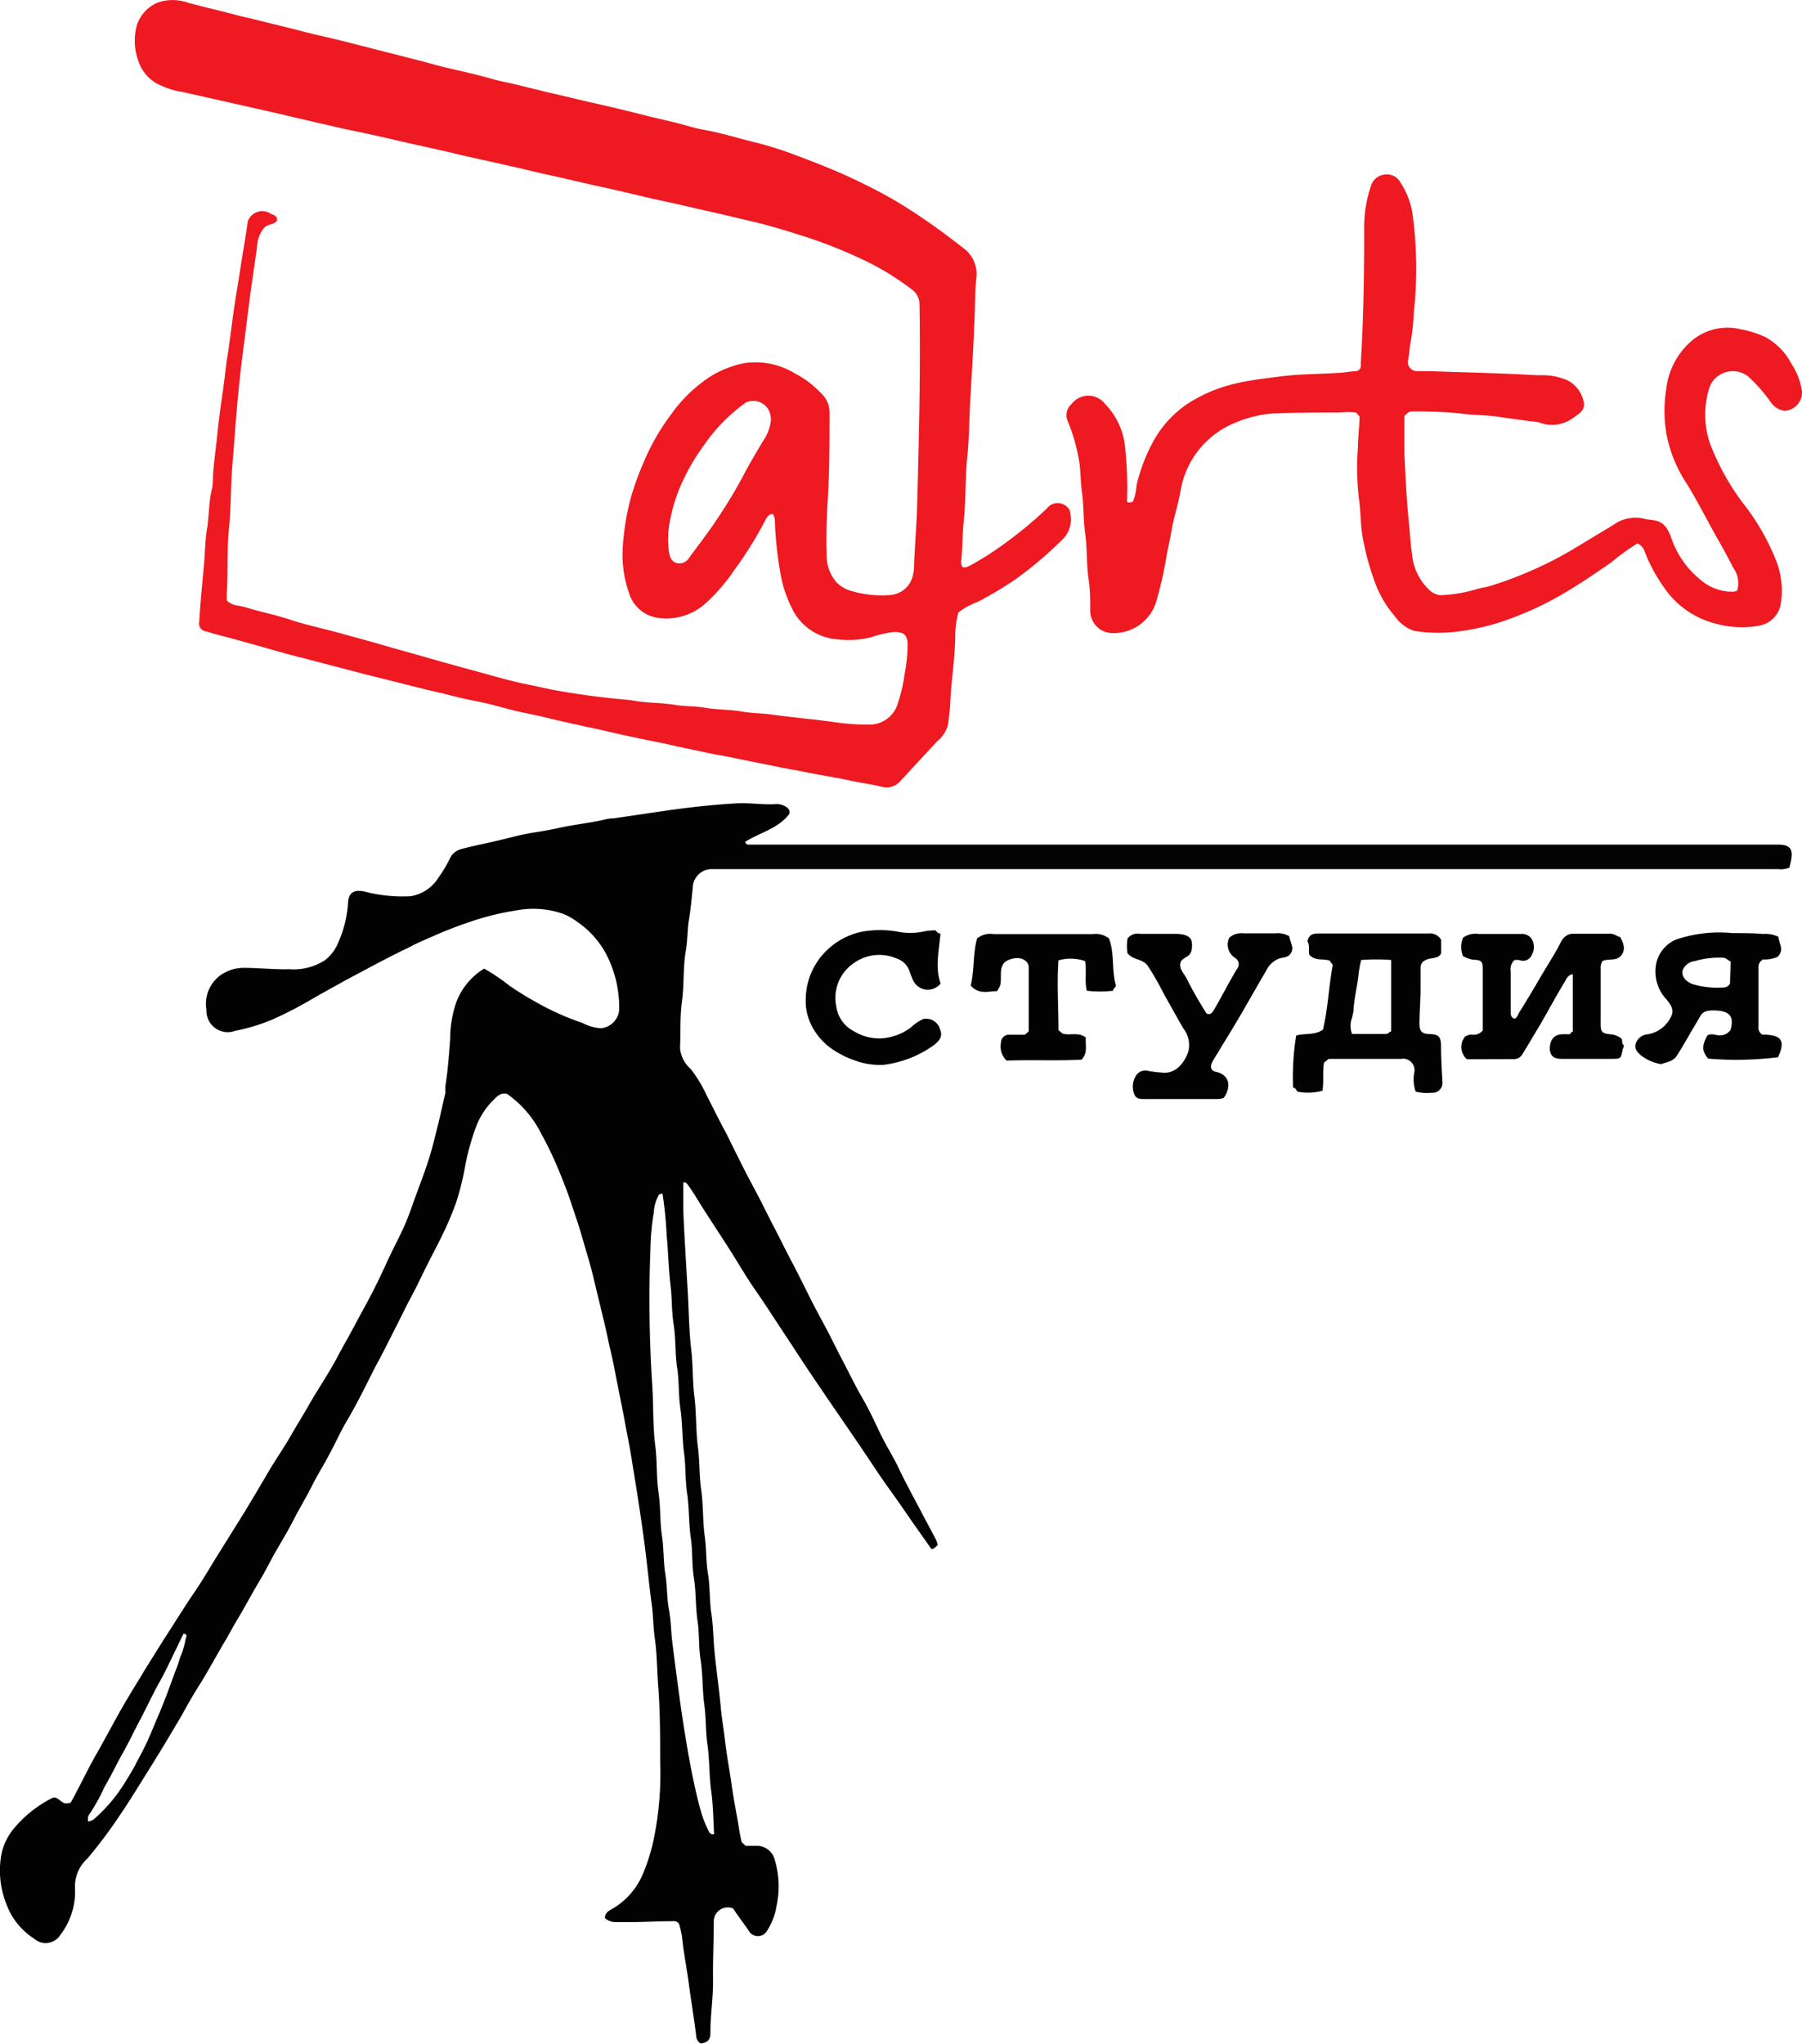
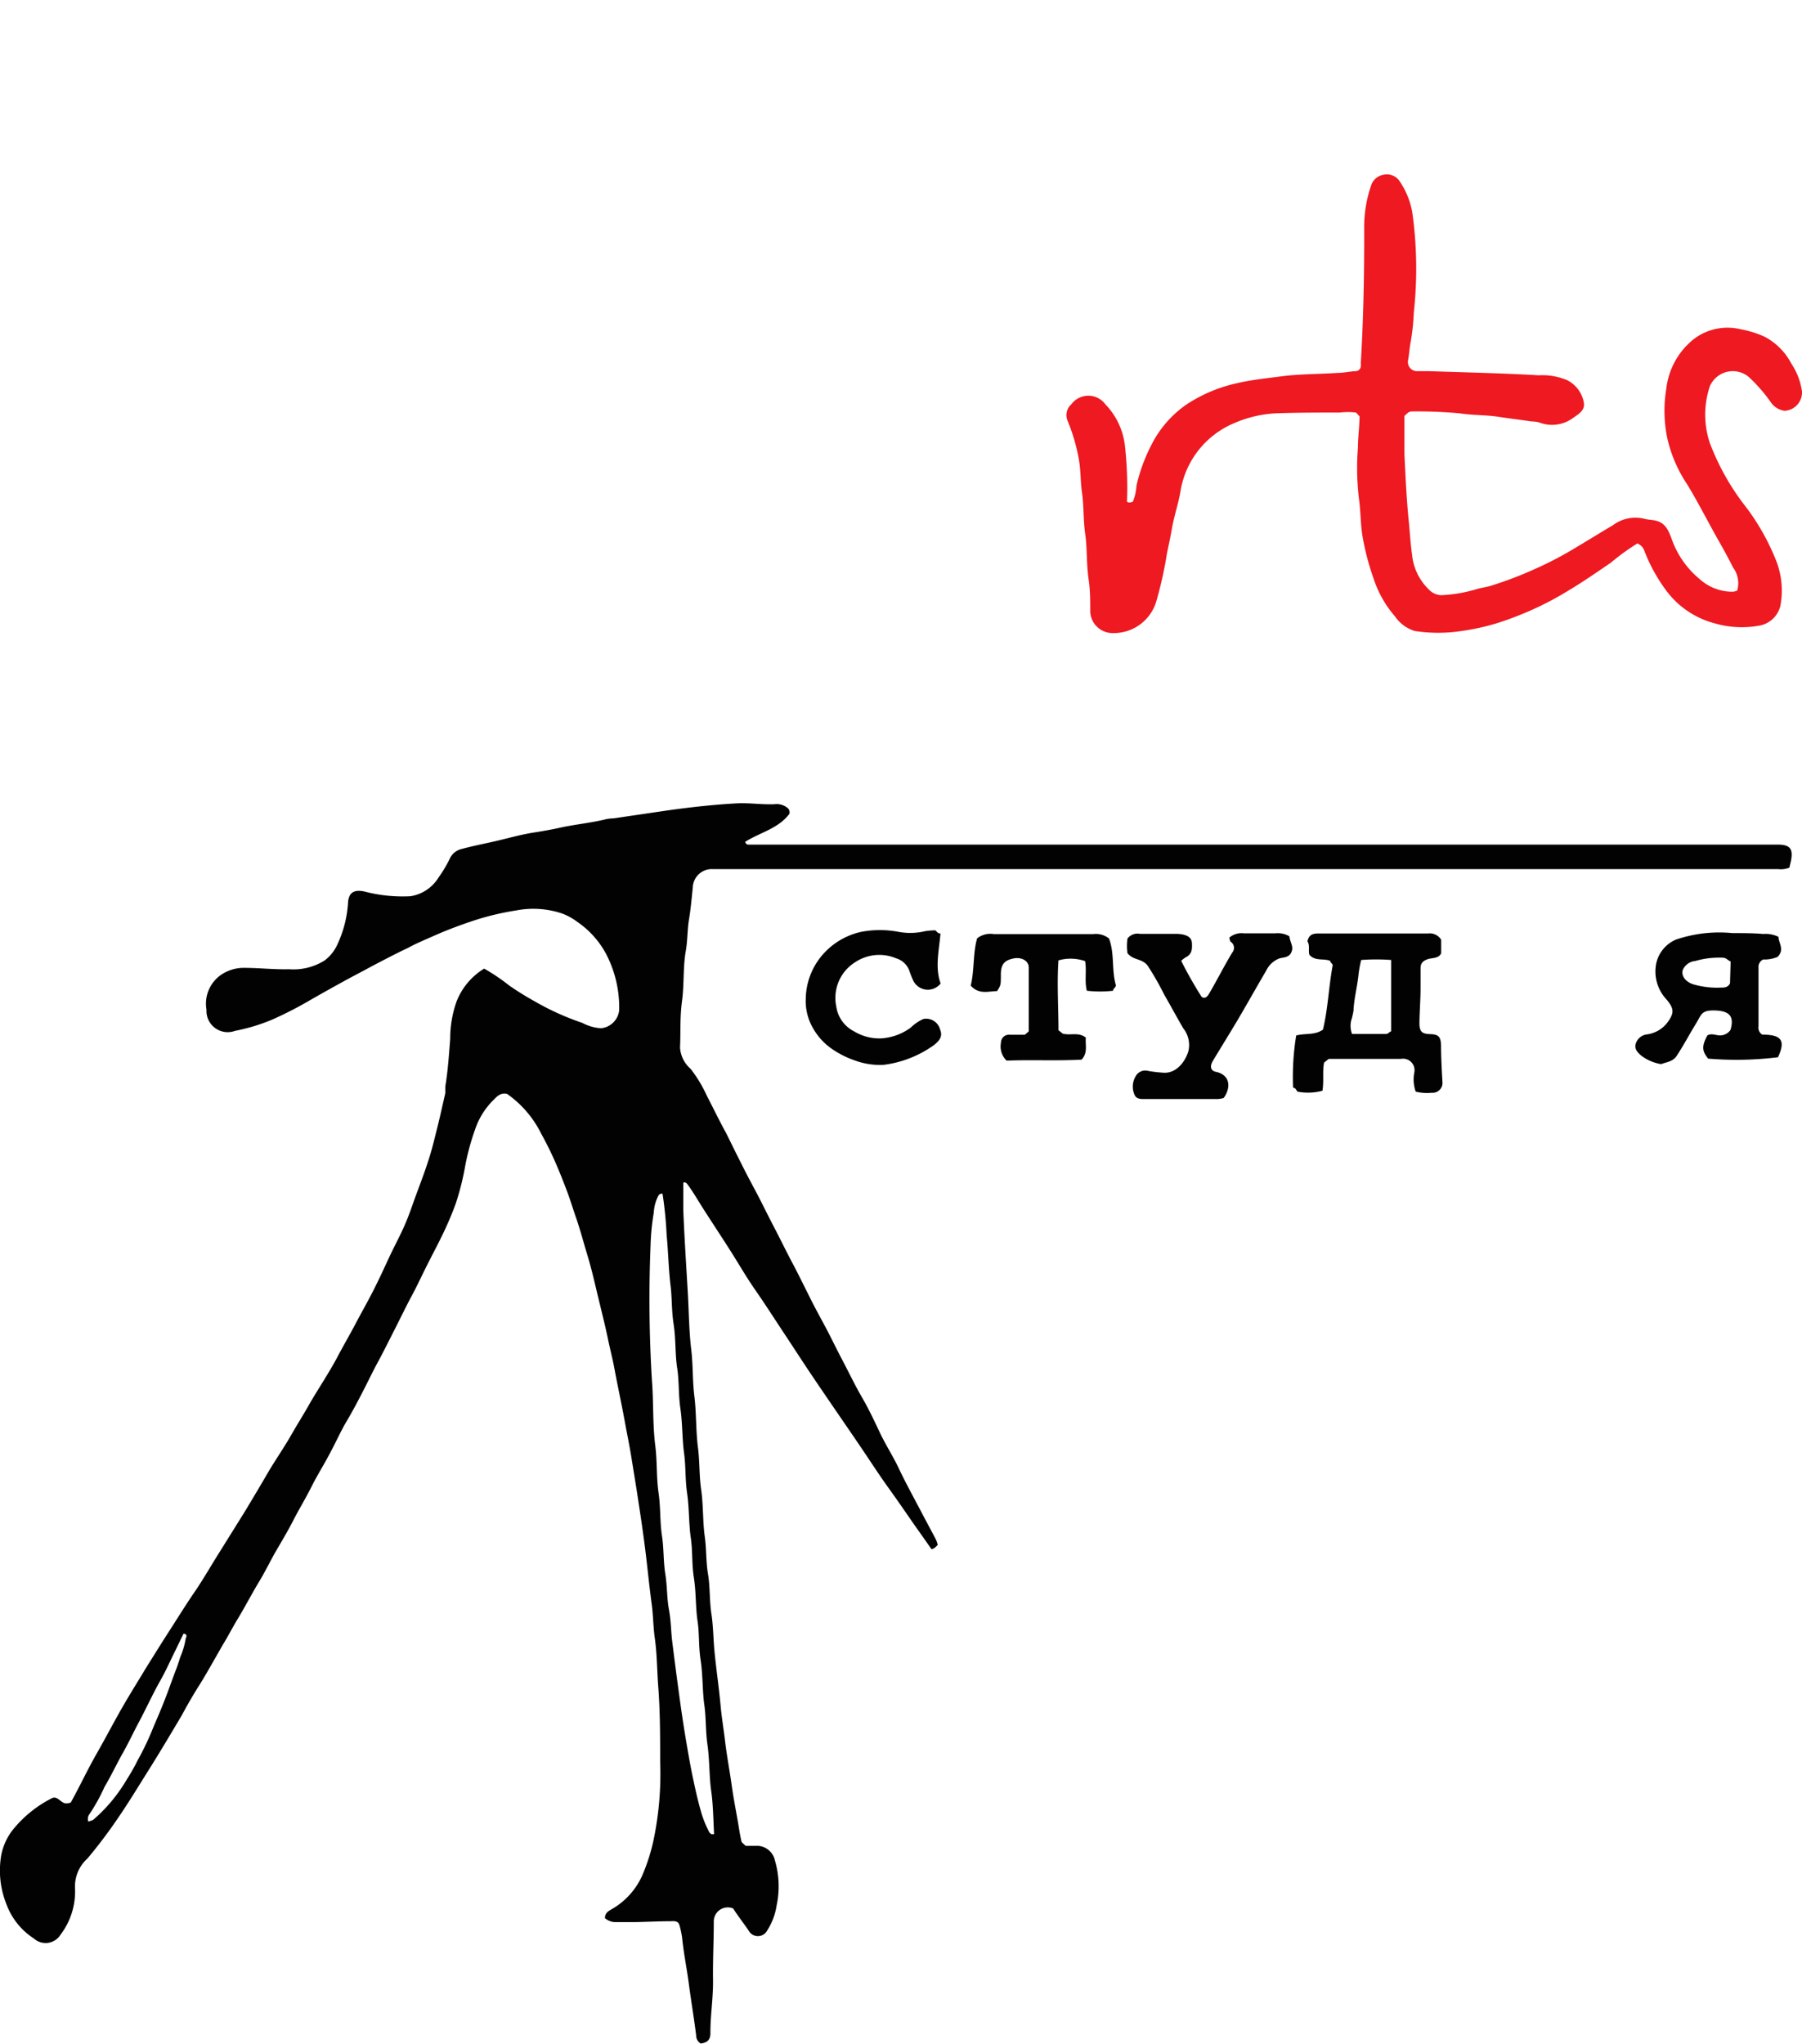
<svg xmlns="http://www.w3.org/2000/svg" width="144.18" height="163.48" viewBox="0 0 144.18 163.48">
  <title>Ресурс 2</title>
  <g id="be41dca9-e806-47a0-90f6-5e2d26afabfb" data-name="Слой 2">
    <g id="91dd4ad3-2d63-443b-82af-63679747367c" data-name="Слой 1">
      <path d="M5.66,144.19c.72-1.3,1.34-2.63,2.07-3.91s1.32-2.42,2-3.61,1.34-2.23,2-3.33c.58-.92,1.15-1.85,1.74-2.76.69-1.07,1.36-2.16,2.08-3.21s1.33-2.13,2-3.19l2.07-3.32c.6-1,1.2-2,1.78-3s1.38-2.14,2-3.25c.48-.83,1-1.65,1.46-2.48.69-1.17,1.44-2.29,2.08-3.48.48-.92,1-1.8,1.49-2.73s1-1.82,1.47-2.75.82-1.7,1.22-2.56S32,98.87,32.38,98s.6-1.57.89-2.36.7-1.85,1-2.8c.25-.75.44-1.52.63-2.29.26-1,.49-2.07.73-3.11,0-.18,0-.36,0-.54.21-1.26.29-2.52.39-3.79a8.93,8.93,0,0,1,.51-3,5.35,5.35,0,0,1,2.21-2.63,15.71,15.71,0,0,1,2,1.35,23.84,23.84,0,0,0,2.08,1.29,20.92,20.92,0,0,0,3.77,1.7,3.65,3.65,0,0,0,1.5.43,1.62,1.62,0,0,0,1.45-1.43,9.25,9.25,0,0,0-1.06-4.54,7.27,7.27,0,0,0-2.29-2.54A4.88,4.88,0,0,0,45,73.08a7.24,7.24,0,0,0-3.72-.25,21.48,21.48,0,0,0-3.35.8c-1.06.35-2.11.74-3.13,1.19-.71.32-1.44.61-2.15,1-1,.47-2,1-2.94,1.49-.72.4-1.46.77-2.18,1.17-.91.5-1.81,1-2.73,1.53a30.86,30.86,0,0,1-3,1.54,15.06,15.06,0,0,1-3,.91,1.7,1.7,0,0,1-2.28-1.69A2.81,2.81,0,0,1,18,77.79a3.19,3.19,0,0,1,1.52-.37c1.2,0,2.4.14,3.6.11a4.7,4.7,0,0,0,2.85-.7,3.29,3.29,0,0,0,1-1.23,9.21,9.21,0,0,0,.88-3.45c.07-.79.52-1,1.3-.84a12,12,0,0,0,3.69.38,3.22,3.22,0,0,0,2.25-1.5A10.19,10.19,0,0,0,36,68.66a1.38,1.38,0,0,1,.86-.73c.91-.25,1.84-.43,2.76-.64s2-.52,3-.68c.76-.12,1.52-.25,2.27-.42,1.21-.26,2.44-.37,3.63-.67a3.8,3.8,0,0,1,.58-.06l4.42-.65c1.81-.25,3.61-.45,5.44-.55,1-.05,2,.11,3,.07a1.36,1.36,0,0,1,1.12.36.48.48,0,0,1,.08.41c-.89,1.19-2.38,1.5-3.54,2.24.09.25.22.22.31.22h82.31c1,0,1.25.35,1.05,1.33l-.12.51a1.76,1.76,0,0,1-.9.12H57.69c-.23,0-.45,0-.68,0A1.52,1.52,0,0,0,55.43,71c-.09.84-.16,1.7-.3,2.53s-.11,1.7-.26,2.54c-.23,1.32-.12,2.66-.3,4s-.1,2.49-.16,3.73a2.46,2.46,0,0,0,.85,1.7,10.78,10.78,0,0,1,1.3,2.16c.52,1,1,2,1.55,3,.39.78.77,1.57,1.17,2.35.49,1,1,1.92,1.5,2.88.4.79.79,1.58,1.2,2.36.52,1,1,2,1.54,3,.4.77.79,1.56,1.18,2.34.49,1,1,1.91,1.51,2.87.39.76.77,1.54,1.17,2.3.53,1,1,2,1.58,3s1,1.91,1.45,2.86,1.06,1.89,1.52,2.87,1.13,2.21,1.71,3.31c.41.79.84,1.57,1.25,2.36a2.3,2.3,0,0,1,.14.42c-.15.14-.26.3-.5.34q-.7-1-1.41-2c-.69-1-1.38-2-2.1-3s-1.49-2.2-2.24-3.3c-1.23-1.81-2.48-3.61-3.7-5.42-.78-1.15-1.53-2.32-2.3-3.48s-1.52-2.34-2.32-3.49-1.33-2.1-2-3.15c-.76-1.2-1.55-2.38-2.31-3.58-.37-.59-.72-1.19-1.14-1.76-.09-.12-.17-.19-.34-.14,0,.73,0,1.46,0,2.19.09,2.25.24,4.5.37,6.75.08,1.45.09,2.91.26,4.36.16,1.27.1,2.55.26,3.81s.11,2.76.29,4.13c.14,1.1.09,2.22.25,3.31.18,1.26.12,2.52.29,3.77.14,1,.09,2,.26,3s.11,2.13.27,3.17.15,2.1.26,3.14c.14,1.38.34,2.76.47,4.14.08.93.24,1.86.35,2.79.14,1.21.37,2.41.54,3.62s.37,2.16.55,3.24c.07.44.14.88.25,1.33l.32.3h1A1.48,1.48,0,0,1,62,148.81a7.32,7.32,0,0,1,.14,3.6,5.09,5.09,0,0,1-.75,2,.84.84,0,0,1-1.5,0c-.41-.59-.85-1.16-1.23-1.75a1.12,1.12,0,0,0-1.55,1.06c0,1.54-.08,3.07-.06,4.61s-.22,2.88-.21,4.32c0,.52-.26.75-.78.81a.75.75,0,0,1-.36-.65c-.17-1.39-.41-2.77-.59-4.16-.16-1.21-.41-2.41-.53-3.63a7.23,7.23,0,0,0-.21-1c-.1-.4-.45-.35-.73-.34-.93,0-1.86.05-2.8.07-.51,0-1,0-1.53,0a1.29,1.29,0,0,1-.91-.32c0-.38.25-.55.52-.7a5.84,5.84,0,0,0,2.53-2.86,15.16,15.16,0,0,0,.83-2.63,25.89,25.89,0,0,0,.54-6.33c0-2,0-4.06-.16-6.09-.09-1.24-.09-2.49-.26-3.72-.14-.94-.13-1.88-.26-2.81-.21-1.54-.35-3.09-.55-4.62-.16-1.26-.35-2.51-.54-3.76s-.36-2.25-.54-3.38c-.16-1-.36-1.92-.53-2.88-.26-1.42-.57-2.82-.83-4.23-.15-.8-.36-1.58-.52-2.38-.25-1.18-.55-2.35-.83-3.52s-.49-2.09-.8-3.11-.58-2.07-.94-3.09c-.23-.67-.44-1.36-.68-2s-.59-1.53-.92-2.29-.73-1.57-1.15-2.33a8.5,8.5,0,0,0-2.74-3.2c-.57-.13-.86.27-1.17.57a6,6,0,0,0-1.34,2.14,19.62,19.62,0,0,0-.83,3,21.34,21.34,0,0,1-.77,3.08,27,27,0,0,1-1.17,2.71c-.3.62-.63,1.23-.94,1.85-.52,1-1,2.08-1.57,3.11-.39.75-.76,1.51-1.14,2.26-.51,1-1,2-1.55,3-.3.57-.58,1.15-.87,1.72-.51,1-1,1.94-1.57,2.89-.42.73-.76,1.5-1.16,2.24-.51,1-1.08,1.88-1.56,2.84s-1,1.8-1.46,2.7-1,1.79-1.52,2.69c-.39.71-.75,1.43-1.16,2.12-.61,1-1.17,2.09-1.79,3.11-.4.66-.75,1.35-1.15,2-.62,1.07-1.21,2.15-1.86,3.2-.51.8-1,1.65-1.44,2.47-.86,1.45-1.72,2.9-2.62,4.33s-1.65,2.68-2.56,4A39.62,39.62,0,0,1,7,148.66,3,3,0,0,0,6,151a5.71,5.71,0,0,1-1.16,3.76,1.4,1.4,0,0,1-2.13.3,5.54,5.54,0,0,1-2.21-2.78,7.21,7.21,0,0,1-.4-3.89,4.73,4.73,0,0,1,1.08-2.21,9.59,9.59,0,0,1,2.93-2.32c.33-.19.56.06.78.22S5.24,144.32,5.66,144.19Zm51.47,2.52s0-.06,0-.08c-.06-1.14-.07-2.27-.23-3.4s-.12-2.48-.3-3.71c-.15-1.05-.1-2.12-.25-3.17s-.11-2.36-.29-3.54-.09-2.11-.25-3.16-.11-2.29-.29-3.43-.09-2.15-.25-3.22-.12-2.35-.29-3.53-.1-2.17-.25-3.26-.12-2.35-.29-3.53-.09-2.17-.26-3.26-.1-2.32-.28-3.48-.12-2.08-.25-3.12c-.16-1.33-.18-2.68-.31-4a31,31,0,0,0-.33-3.33.3.3,0,0,0-.33.15A3.27,3.27,0,0,0,52.31,97a18.56,18.56,0,0,0-.26,2.68,106.49,106.49,0,0,0,.11,10.72c.14,1.74.05,3.5.27,5.25.16,1.24.08,2.5.26,3.75s.1,2.33.28,3.49c.15,1,.1,2,.26,3s.12,1.9.29,2.84.16,1.63.25,2.45q.27,2.19.57,4.38.24,1.8.54,3.6c.17,1,.34,2,.55,3s.4,1.85.66,2.76a8.17,8.17,0,0,0,.55,1.42C56.72,146.49,56.8,146.79,57.13,146.71Zm-42.46-16c-.22.44-.43.89-.65,1.34-.39.78-.74,1.58-1.17,2.34-.63,1.11-1.15,2.27-1.75,3.39-.43.8-.81,1.63-1.26,2.42s-.95,1.85-1.48,2.74a14.36,14.36,0,0,1-1.18,2.14.65.65,0,0,0-.11.63l.27-.09a.44.44,0,0,0,.15-.08A12.69,12.69,0,0,0,10,142.58c.36-.58.72-1.16,1-1.75a22.18,22.18,0,0,0,1.12-2.3c.29-.72.61-1.42.89-2.13.36-.88.67-1.78,1-2.66.16-.39.29-.79.41-1.18a6.39,6.39,0,0,0,.44-1.49C14.93,130.89,15,130.7,14.67,130.68Z" fill="#020202" />
-       <path d="M22.15,17.68c-.28.32-.74.24-1,.53a2.49,2.49,0,0,0-.59,1.58c-.19,1.41-.42,2.83-.6,4.25s-.35,2.78-.53,4.17-.33,2.85-.46,4.27-.23,3-.36,4.49c-.16,1.76-.11,3.54-.29,5.3s-.06,3.51-.18,5.26c0,.16,0,.33,0,.48.4.47,1,.41,1.48.56,1.18.37,2.41.6,3.6,1s2.66.71,4,1.08l2.94.81c1.27.38,2.55.72,3.83,1.09s2.58.73,3.88,1.08,2.81.81,4.25,1.1c.86.17,1.7.38,2.57.53,1.32.23,2.64.42,4,.57.74.09,1.49.12,2.23.25,1,.16,2,.13,3,.29s1.71.1,2.55.25,1.91.13,2.85.29,1.58.13,2.36.24c1.62.22,3.24.37,4.85.58a18.32,18.32,0,0,0,3.13.23,2.35,2.35,0,0,0,2.15-1.62,12.62,12.62,0,0,0,.57-2.43,12.51,12.51,0,0,0,.24-2.36c0-.77-.34-1-1.06-1a8.58,8.58,0,0,0-1.82.41,7.37,7.37,0,0,1-2.76.18,4.37,4.37,0,0,1-3.66-2.58A9.59,9.59,0,0,1,62.47,46,29.16,29.16,0,0,1,62,41.71a1.08,1.08,0,0,0-.16-.6c-.36,0-.51.32-.63.55a30.7,30.7,0,0,1-2.45,3.93,14.6,14.6,0,0,1-2.26,2.63,4.68,4.68,0,0,1-3.94,1.19,2.83,2.83,0,0,1-2.24-2,9.28,9.28,0,0,1-.49-3.66,20,20,0,0,1,.66-4,23.52,23.52,0,0,1,1-2.75,18,18,0,0,1,2.21-3.86,11.62,11.62,0,0,1,2.4-2.5,8,8,0,0,1,3.5-1.6,6.07,6.07,0,0,1,4,.83,7.94,7.94,0,0,1,2.14,1.63A2.05,2.05,0,0,1,66.37,33c0,2.48,0,5-.17,7.45-.07,1.27-.1,2.55-.06,3.82a3.3,3.3,0,0,0,.78,2.3,2.63,2.63,0,0,0,1.16.69,8.45,8.45,0,0,0,3.2.33,2,2,0,0,0,1.78-1.67,2.5,2.5,0,0,0,.07-.54c.06-1.74.22-3.47.26-5.21.14-5.28.27-10.56.18-15.83a1.45,1.45,0,0,0-.63-1.2,21.78,21.78,0,0,0-4.33-2.57,38.41,38.41,0,0,0-3.77-1.5c-1.56-.51-3.12-1-4.72-1.37-1.12-.26-2.25-.54-3.38-.79s-2.45-.57-3.68-.83-2.34-.54-3.51-.81-2.43-.53-3.64-.82-2.34-.52-3.5-.8-2.37-.54-3.55-.81c-.83-.18-1.66-.36-2.47-.56-1.47-.35-3-.67-4.42-1s-2.66-.61-4-.88c-.8-.17-1.59-.36-2.39-.54L21.9,9l-3.59-.81-3.64-.82a6.59,6.59,0,0,1-2.18-.72A3.22,3.22,0,0,1,11.08,4.9a4.73,4.73,0,0,1-.24-2.38A2.92,2.92,0,0,1,12.69.18a3.69,3.69,0,0,1,2.39.05c1.31.35,2.64.65,3.94,1,.48.13,1,.23,1.47.35,1.32.34,2.64.64,4,1,.48.13,1,.24,1.47.35,1.12.26,2.24.54,3.35.83,1.3.34,2.6.66,3.91,1,.79.19,1.57.43,2.36.62,1.25.29,2.51.57,3.75.92.49.15,1,.24,1.52.36,1.13.26,2.26.56,3.4.82s2.54.61,3.82.89c1.09.25,2.18.51,3.27.79,1.26.33,2.53.57,3.78.94a11.65,11.65,0,0,0,1.3.3c1.31.24,2.57.64,3.85.95a28.84,28.84,0,0,1,3.42,1.07c1.22.46,2.43.93,3.63,1.45q1.58.71,3.09,1.5a36.88,36.88,0,0,1,3.29,2c1.23.82,2.41,1.72,3.58,2.63a2.59,2.59,0,0,1,.84,2.23c-.11.94-.09,1.89-.13,2.84-.08,2.21-.21,4.41-.34,6.61-.11,1.64-.09,3.28-.26,4.9s-.1,3.39-.28,5.08c-.11,1-.09,2.06-.19,3.09a.89.89,0,0,0,.07.58c.23.15.4,0,.63-.09a24.91,24.91,0,0,0,3-1.94,31.24,31.24,0,0,0,3.13-2.62,1.09,1.09,0,0,1,1.65-.11.74.74,0,0,1,.24.51,2.25,2.25,0,0,1-.69,2.13,30.62,30.62,0,0,1-3.76,3.17,28.33,28.33,0,0,1-3,1.78,5.69,5.69,0,0,0-1.51.83,7.59,7.59,0,0,0-.25,1.7c0,1.83-.31,3.64-.4,5.47,0,.54-.11,1.1-.15,1.65A2.46,2.46,0,0,1,75,59.28q-1.5,1.61-3,3.24a1.46,1.46,0,0,1-1.5.4c-.85-.2-1.72-.32-2.58-.5-1.2-.26-2.42-.44-3.63-.69-.72-.15-1.46-.26-2.19-.42-1.07-.22-2.14-.42-3.21-.65-.72-.16-1.46-.27-2.19-.42-1-.22-2.09-.43-3.12-.67-.62-.15-1.26-.26-1.88-.39-1.06-.22-2.11-.44-3.16-.69-.61-.15-1.23-.27-1.84-.4-1-.23-2-.44-3-.69-.62-.15-1.25-.28-1.88-.41-.91-.19-1.8-.46-2.7-.68-.45-.11-.9-.2-1.35-.29-1-.19-1.9-.46-2.86-.67-1.12-.26-2.24-.55-3.35-.83s-2.09-.51-3.13-.79l-4.21-1.1c-1-.25-1.94-.51-2.91-.79-1.35-.38-2.7-.76-4.06-1.11-.25-.06-.5-.16-.76-.22a.64.64,0,0,1-.55-.77c.09-1.56.25-3.11.39-4.66.08-.94.08-1.89.24-2.81s.12-2.15.4-3.2a5.43,5.43,0,0,0,.07-1c.07-1.12.24-2.23.35-3.35.14-1.44.37-2.87.56-4.31.08-.6.13-1.21.23-1.81.22-1.36.37-2.72.57-4.08.17-1.12.36-2.23.53-3.35s.39-2.29.54-3.44a1.23,1.23,0,0,1,1.79-.67C21.82,17.21,22.25,17.23,22.15,17.68ZM61.68,33.6a1.68,1.68,0,0,0-.2-.84,1.39,1.39,0,0,0-1.82-.55,13.78,13.78,0,0,0-3.35,3.42,16.58,16.58,0,0,0-1.75,3,12.46,12.46,0,0,0-.9,2.77,7.42,7.42,0,0,0-.13,2.78c.07.41.2.73.59.85a.89.89,0,0,0,1-.39c.81-1.1,1.65-2.18,2.39-3.32a38.86,38.86,0,0,0,2-3.35c.47-.9,1-1.77,1.51-2.65A3.5,3.5,0,0,0,61.68,33.6Z" fill="#ee1921" />
      <path d="M112.67,33l-.3.27c0,1,0,2,0,3.07.09,1.83.17,3.66.36,5.48.08.85.13,1.7.25,2.54a4.44,4.44,0,0,0,1.32,2.77,1.44,1.44,0,0,0,1,.48,11.64,11.64,0,0,0,2.8-.47c.39-.13.8-.16,1.2-.29a29.65,29.65,0,0,0,3.54-1.35A28.25,28.25,0,0,0,125.75,44c1.11-.66,2.21-1.34,3.32-2a3,3,0,0,1,2.47-.51c.34.1.72.08,1.06.19.68.21.91.8,1.13,1.37A7.31,7.31,0,0,0,136,46.33a3.92,3.92,0,0,0,2.44,1h.27l.28-.08a2.09,2.09,0,0,0-.33-1.86c-.39-.79-.82-1.56-1.26-2.33-.81-1.44-1.55-2.91-2.41-4.32a11,11,0,0,1-1.56-3.56,10.74,10.74,0,0,1-.11-4.07,5.93,5.93,0,0,1,2.12-3.92,4.44,4.44,0,0,1,3.84-.85,8.11,8.11,0,0,1,1.94.61,5.12,5.12,0,0,1,2.11,2.14,5.32,5.32,0,0,1,.85,2.24,1.47,1.47,0,0,1-1.39,1.53,1.59,1.59,0,0,1-1.06-.62,12.63,12.63,0,0,0-1.86-2.13,2,2,0,0,0-3.06.78,7.12,7.12,0,0,0,0,4.56,19.45,19.45,0,0,0,2.92,5.15A18.31,18.31,0,0,1,142.17,45a6.6,6.6,0,0,1,.29,3.41,2.1,2.1,0,0,1-1.68,1.63,7.72,7.72,0,0,1-3.55-.17,7.06,7.06,0,0,1-4-2.75,13.33,13.33,0,0,1-1.64-3,1,1,0,0,0-.58-.65A17.5,17.5,0,0,0,128.9,45c-1.17.8-2.34,1.61-3.56,2.33a24.6,24.6,0,0,1-2.83,1.48,26.31,26.31,0,0,1-2.61,1,18,18,0,0,1-2.94.66,12.29,12.29,0,0,1-3.78,0,3,3,0,0,1-1.57-1.17,8.68,8.68,0,0,1-1.7-3A20.45,20.45,0,0,1,109,42.8c-.15-1-.13-1.95-.27-2.91a20.71,20.71,0,0,1-.08-4.09c0-.82.12-1.64.13-2.49L108.5,33a5.83,5.83,0,0,0-1.32,0c-1.59,0-3.19,0-4.78.05a9.56,9.56,0,0,0-3.68.81,7.14,7.14,0,0,0-4.28,5.51c-.18,1-.5,1.92-.67,2.89-.12.68-.26,1.35-.4,2a31.13,31.13,0,0,1-.81,3.69,3.55,3.55,0,0,1-3.5,2.69,1.79,1.79,0,0,1-1.83-1.77c0-.82,0-1.66-.12-2.47-.19-1.23-.11-2.47-.28-3.68s-.1-2.28-.27-3.4c-.12-.89-.08-1.8-.26-2.68a14.62,14.62,0,0,0-.89-3,1.15,1.15,0,0,1,.31-1.3,1.69,1.69,0,0,1,2.72,0A5.69,5.69,0,0,1,90,35.6a29.85,29.85,0,0,1,.17,4.53c.15.11.3.06.47,0a3.92,3.92,0,0,0,.29-1.28,13.86,13.86,0,0,1,1.23-3.33,8.67,8.67,0,0,1,2.78-3.17,12,12,0,0,1,4-1.69c1.19-.28,2.4-.4,3.61-.56,1.48-.19,3-.17,4.45-.27.48,0,1-.12,1.47-.14a.42.42,0,0,0,.41-.39,1.23,1.23,0,0,0,0-.27c.22-3.67.28-7.33.27-11a10.21,10.21,0,0,1,.54-3.15,1.26,1.26,0,0,1,1-.9,1.23,1.23,0,0,1,1.35.6A6.36,6.36,0,0,1,113,17a32.3,32.3,0,0,1,.12,8,17.76,17.76,0,0,1-.26,2.41c-.09.47-.11.94-.2,1.41a.73.73,0,0,0,.76.87c.3,0,.6,0,.9,0,2.93.1,5.86.16,8.78.33a5.13,5.13,0,0,1,2.31.4,2.5,2.5,0,0,1,1.31,1.76c.13.63-.41.94-.83,1.23a2.83,2.83,0,0,1-2.74.38,2.57,2.57,0,0,0-.62-.08c-.86-.13-1.72-.23-2.57-.36-1.06-.17-2.13-.12-3.18-.29a38.43,38.43,0,0,0-3.86-.15A.78.78,0,0,0,112.67,33Z" fill="#ee1921" />
      <path d="M115.31,75.17v1.08c-.2.44-.72.35-1.09.48s-.55.32-.56.69c0,.54,0,1.08,0,1.62,0,.93-.08,1.86-.09,2.79,0,.69.19.87.87.89s.83.23.86.88c0,1,.06,2,.11,2.93a.79.79,0,0,1-.86.88,3.73,3.73,0,0,1-1.28-.09,2.94,2.94,0,0,1-.11-1.53.92.92,0,0,0-1.07-1.09c-1.93,0-3.85,0-5.78,0l-.37.3c-.14.73,0,1.48-.13,2.25a4.47,4.47,0,0,1-2,.07c-.11-.14-.14-.3-.35-.32a20.64,20.64,0,0,1,.25-4.17c.72-.2,1.47,0,2.14-.47.4-1.64.46-3.41.78-5.15,0-.12-.2-.2-.2-.35-.54-.22-1.18.05-1.66-.48-.11-.32.06-.75-.16-1.08.11-.51.4-.63.86-.63,2.93,0,5.87,0,8.8,0A1.06,1.06,0,0,1,115.31,75.17Zm-4,7.33V76.79a16,16,0,0,0-2.4,0,8.91,8.91,0,0,0-.22,1.23c-.1.91-.33,1.79-.39,2.7,0,.24-.08.46-.12.69a1.82,1.82,0,0,0,0,1.3h2.72C111.05,82.7,111.16,82.56,111.28,82.5Z" fill="#020202" />
-       <path d="M117.37,84.73a1.3,1.3,0,0,1-.15-1.81.91.91,0,0,1,.63-.15.93.93,0,0,0,.79-.35c0-.12,0-.31,0-.51V77.58c0-.68-.1-.79-.76-.81a2.64,2.64,0,0,1-.83-.29,2,2,0,0,1,0-1.46,1.64,1.64,0,0,1,1.25-.31c1.13,0,2.26,0,3.39,0a.92.92,0,0,1,.89.44,1.26,1.26,0,0,1,0,1.19.76.76,0,0,1-1,.46,1.39,1.39,0,0,0-.41,0,1,1,0,0,0-.3.9c0,1.07,0,2.14,0,3.21,0,.21,0,.43.23.55s.35-.31.47-.5c.54-.86,1.07-1.74,1.58-2.62s1-1.64,1.46-2.45c.23-.38.33-.85.8-1.09a.91.91,0,0,1,.45-.11c1,0,2,0,3,0,.3,0,.51.21.77.26.27.49.47,1,.08,1.48s-1,.22-1.49.44a1,1,0,0,0-.15.62v4.42c0,.62.11.74.72.82a1.63,1.63,0,0,1,.95.35c.09.17,0,.41.19.54,0,.14-.08.23-.1.34-.15.74-.14.73-.88.74H125c-.69,0-.93-.21-1-.77,0-.74.32-1.17,1-1.2.18,0,.36,0,.54,0s.13-.22.3-.2v-4.6c-.42.06-.52.41-.67.65-.7,1.15-1.33,2.34-2,3.49-.45.73-.88,1.48-1.34,2.22a.78.78,0,0,1-.7.43Z" fill="#020202" />
-       <path d="M103.38,76c-.15.62-.65.56-1,.66a1.94,1.94,0,0,0-1.08,1c-.76,1.29-1.49,2.6-2.25,3.89-.66,1.11-1.34,2.2-2,3.3-.26.42-.2.79.21.88,1,.2,1.27,1,.79,1.88a1.7,1.7,0,0,1-.15.22,1.9,1.9,0,0,1-.67.08l-5.46,0c-.39,0-.84.06-1-.35a1.6,1.6,0,0,1,.08-1.44.87.87,0,0,1,1-.46A10.61,10.61,0,0,0,93,85.8c1.12.13,1.86-.92,2.09-1.74a2.14,2.14,0,0,0-.42-1.81c-.52-.89-1-1.79-1.52-2.69a23.22,23.22,0,0,0-1.32-2.31c-.31-.41-.75-.46-1.15-.64a1.43,1.43,0,0,1-.47-.36,4.14,4.14,0,0,1,0-1.17,1,1,0,0,1,1-.38c.93,0,1.87,0,2.8,0a3,3,0,0,1,.67.06c.35.09.67.24.69.7s0,.87-.49,1.11a2.06,2.06,0,0,0-.37.29c-.26.54.16.93.38,1.31a32.24,32.24,0,0,0,1.64,2.89c.34.19.51-.13.64-.35.62-1.06,1.17-2.16,1.8-3.2a.58.58,0,0,0-.14-.88A1.26,1.26,0,0,1,98.36,75a1.5,1.5,0,0,1,1.18-.34c.82,0,1.65,0,2.48,0a1.86,1.86,0,0,1,1.14.23C103.22,75.32,103.46,75.68,103.38,76Z" fill="#020202" />
+       <path d="M103.38,76c-.15.62-.65.56-1,.66a1.94,1.94,0,0,0-1.08,1c-.76,1.29-1.49,2.6-2.25,3.89-.66,1.11-1.34,2.2-2,3.3-.26.42-.2.79.21.88,1,.2,1.27,1,.79,1.88a1.7,1.7,0,0,1-.15.22,1.9,1.9,0,0,1-.67.08l-5.46,0c-.39,0-.84.06-1-.35a1.6,1.6,0,0,1,.08-1.44.87.87,0,0,1,1-.46A10.61,10.61,0,0,0,93,85.8c1.12.13,1.86-.92,2.09-1.74a2.14,2.14,0,0,0-.42-1.81c-.52-.89-1-1.79-1.52-2.69a23.22,23.22,0,0,0-1.32-2.31c-.31-.41-.75-.46-1.15-.64a1.43,1.43,0,0,1-.47-.36,4.14,4.14,0,0,1,0-1.17,1,1,0,0,1,1-.38c.93,0,1.87,0,2.8,0a3,3,0,0,1,.67.06c.35.09.67.24.69.7s0,.87-.49,1.11a2.06,2.06,0,0,0-.37.29a32.24,32.24,0,0,0,1.64,2.89c.34.19.51-.13.64-.35.62-1.06,1.17-2.16,1.8-3.2a.58.58,0,0,0-.14-.88A1.26,1.26,0,0,1,98.36,75a1.5,1.5,0,0,1,1.18-.34c.82,0,1.65,0,2.48,0a1.86,1.86,0,0,1,1.14.23C103.22,75.32,103.46,75.68,103.38,76Z" fill="#020202" />
      <path d="M141,82.76c1.55,0,1.88.47,1.26,1.81a27.24,27.24,0,0,1-5.59.11c-.5-.62-.52-1-.06-1.86.33-.19.67,0,1,0a1,1,0,0,0,.85-.44c.29-1,0-1.5-1.18-1.55s-1.13.32-1.59,1.06-1,1.76-1.55,2.59c-.31.45-.8.47-1.23.64a3.58,3.58,0,0,1-1.58-.67c-.32-.28-.59-.55-.44-1a1.06,1.06,0,0,1,.9-.71,2.47,2.47,0,0,0,1.66-1c.52-.73.48-1.07-.09-1.77a3.27,3.27,0,0,1-.85-2.87,2.7,2.7,0,0,1,1.58-1.94,10.8,10.8,0,0,1,4.52-.52c.83,0,1.65,0,2.48.07a2.3,2.3,0,0,1,1.21.23c0,.5.51,1-.07,1.6a2.69,2.69,0,0,1-1.16.21.66.66,0,0,0-.37.66c0,1.56,0,3.13,0,4.69A.65.65,0,0,0,141,82.76Zm-2.53-5.85c-.22-.09-.34-.28-.58-.3a6.81,6.81,0,0,0-2.25.26,1.2,1.2,0,0,0-1,.72c-.14.48.23.94.82,1.14a6.7,6.7,0,0,0,2.18.27c.32,0,.61,0,.78-.34Z" fill="#020202" />
      <path d="M86.88,83c-.06.6.18,1.2-.34,1.76-2,.11-4,0-6,.08a1.57,1.57,0,0,1-.45-1.44.63.63,0,0,1,.69-.63H82l.31-.27a.53.53,0,0,0,0-.12c0-1.66,0-3.31,0-5,0-.52-.58-.85-1.23-.71s-1,.4-1,1.27,0,.85-.3,1.34c-.68,0-1.44.31-2.11-.44.3-1.24.17-2.6.51-3.78a1.71,1.71,0,0,1,1.34-.34h7.95a1.67,1.67,0,0,1,1.26.35c.46,1.18.2,2.53.55,3.73,0,.23-.25.26-.21.45a9.32,9.32,0,0,1-2.11,0c-.2-.78,0-1.56-.14-2.37a3.56,3.56,0,0,0-2.13-.06c-.13,1.85,0,3.73,0,5.59l.34.27C85.64,82.85,86.29,82.53,86.88,83Z" fill="#020202" />
      <path d="M75.26,78.67a1.3,1.3,0,0,1-2.18-.21,7.85,7.85,0,0,1-.32-.8,1.6,1.6,0,0,0-1.05-1,3.48,3.48,0,0,0-3.29.31,3.36,3.36,0,0,0-1.51,3.53,2.64,2.64,0,0,0,1.43,2,3.89,3.89,0,0,0,2.17.56,4.45,4.45,0,0,0,2.37-.87,3.39,3.39,0,0,1,1-.68,1.15,1.15,0,0,1,1.34.85c.21.5,0,.87-.54,1.27a8.79,8.79,0,0,1-4,1.55,5.84,5.84,0,0,1-2.3-.36,7.4,7.4,0,0,1-1.67-.82,5,5,0,0,1-1.68-1.79,4.31,4.31,0,0,1-.56-2.33A5.49,5.49,0,0,1,66.17,76a5.72,5.72,0,0,1,2.73-1.46,8,8,0,0,1,3,0A5.11,5.11,0,0,0,74,74.49a4.76,4.76,0,0,1,.84-.07c.13.1.19.26.41.25C75.13,76.05,74.8,77.4,75.26,78.67Z" fill="#020202" />
    </g>
  </g>
</svg>